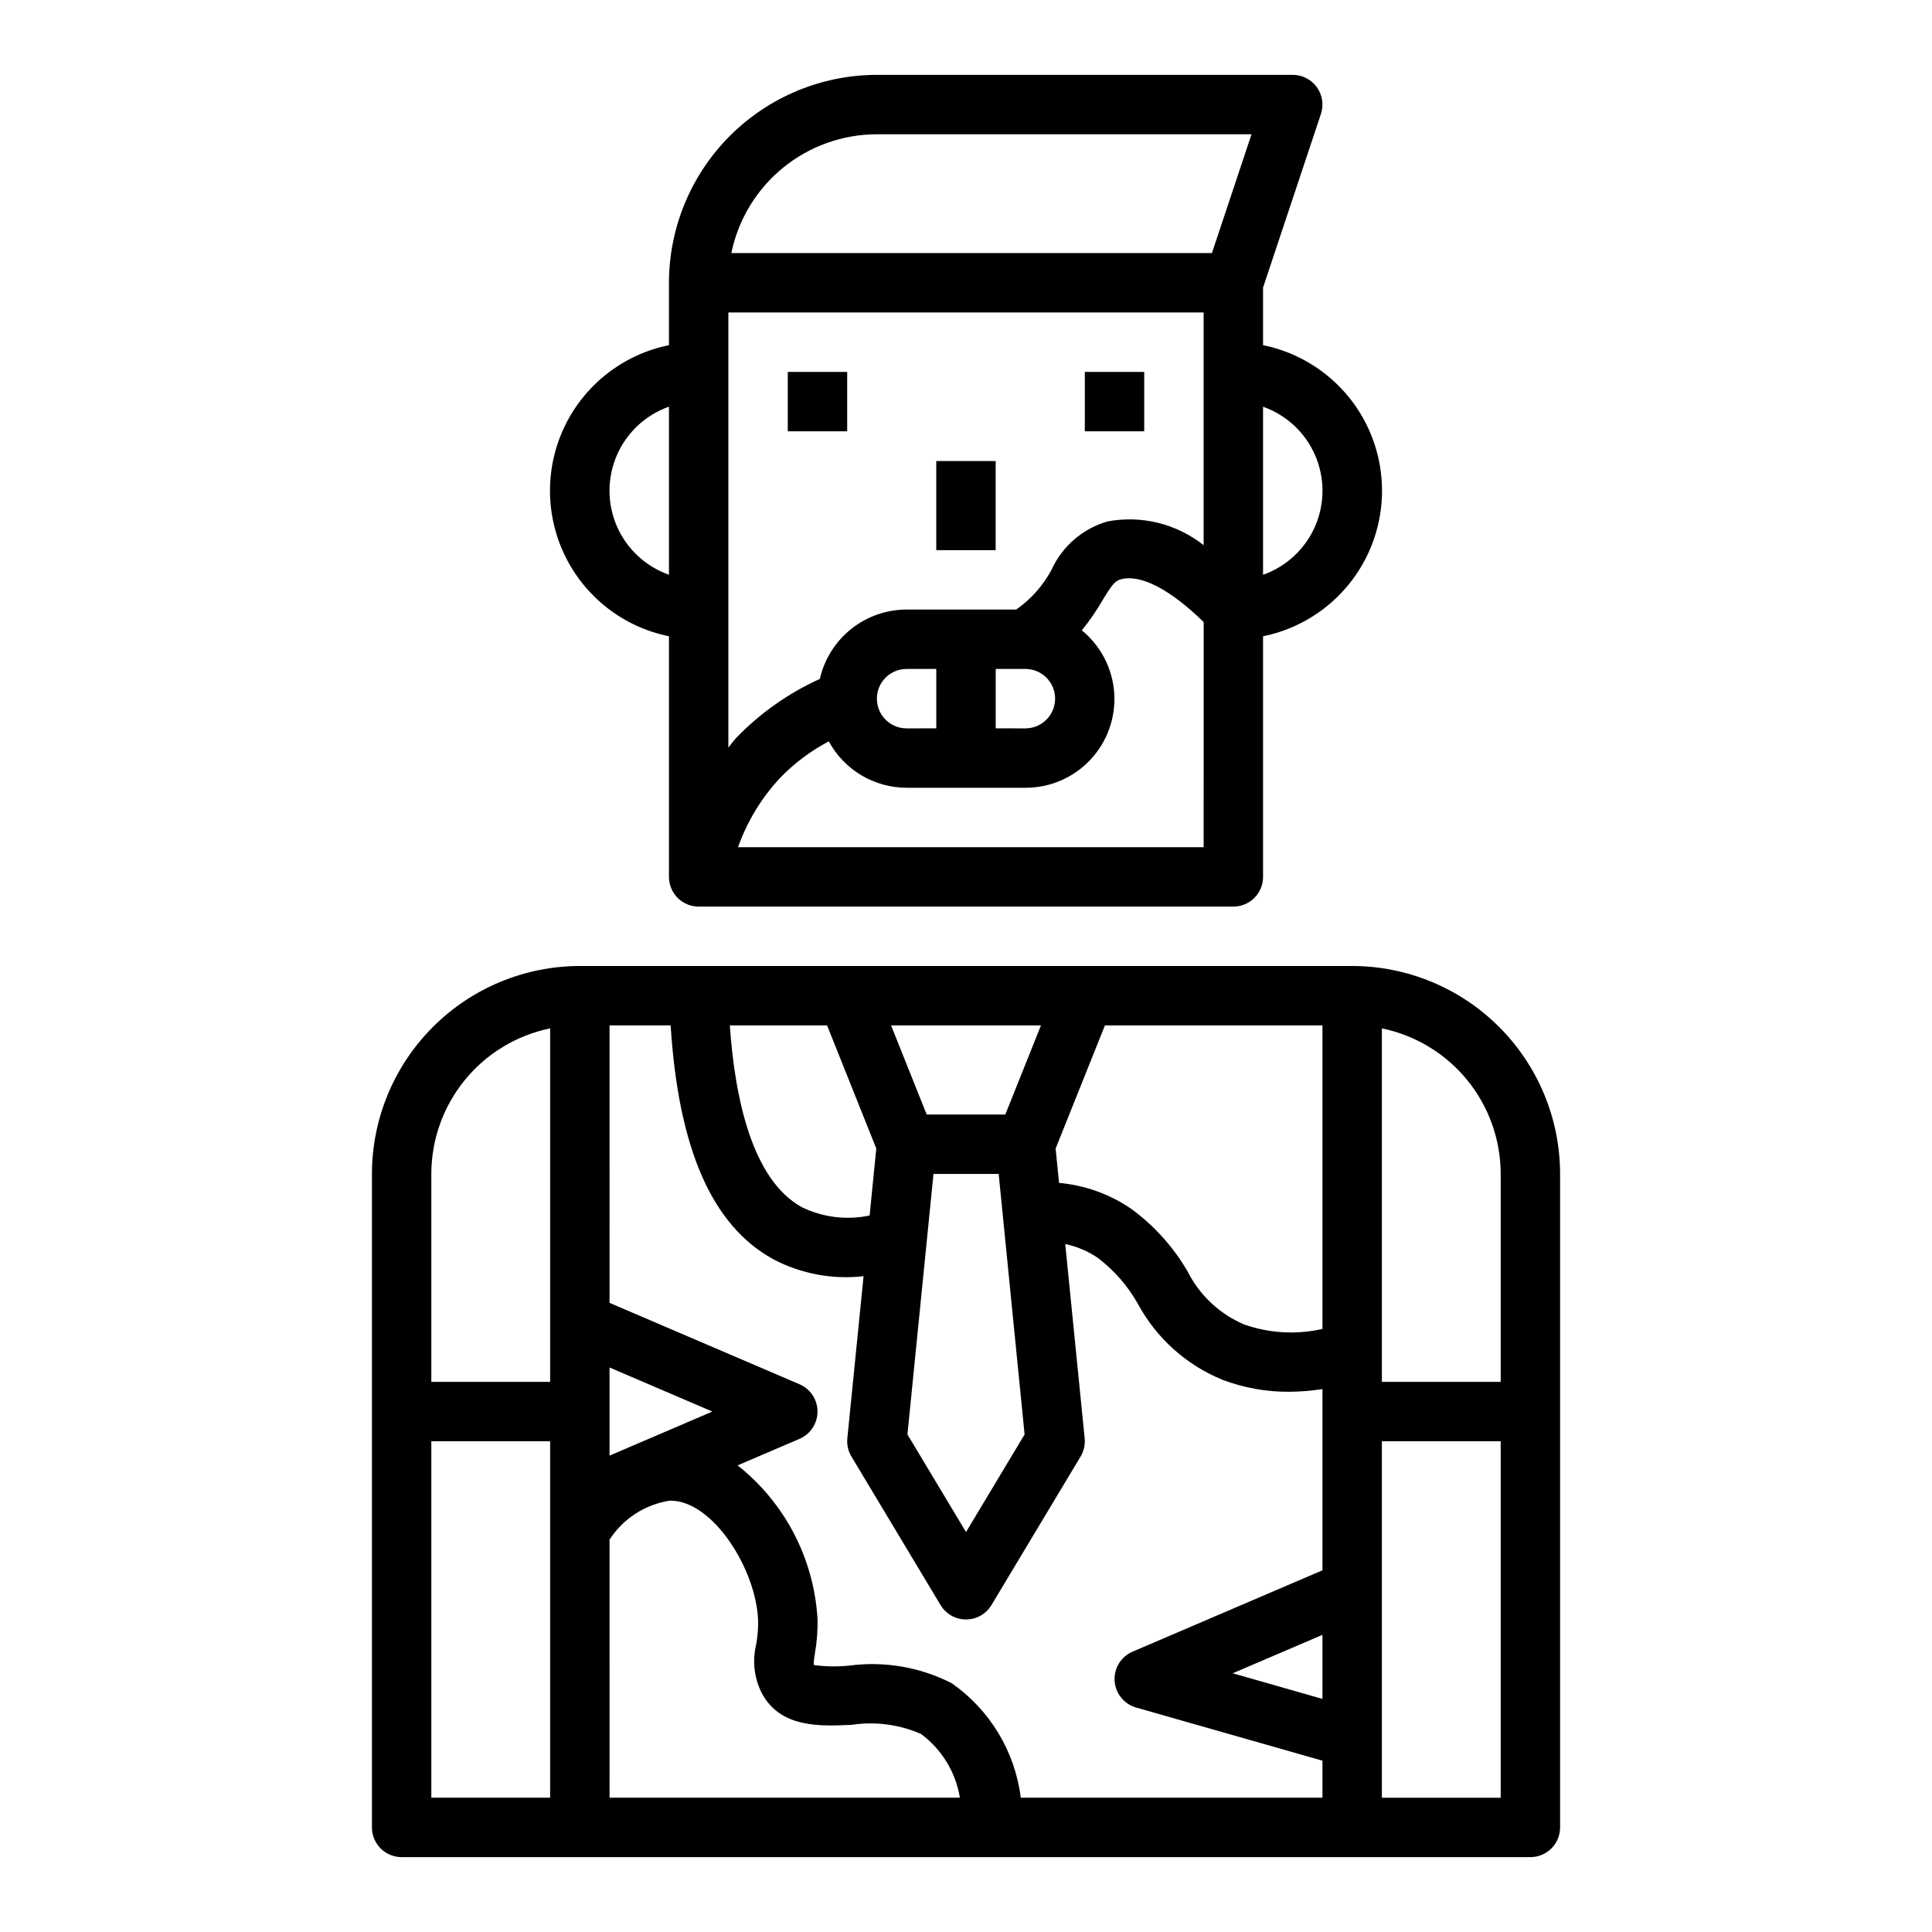
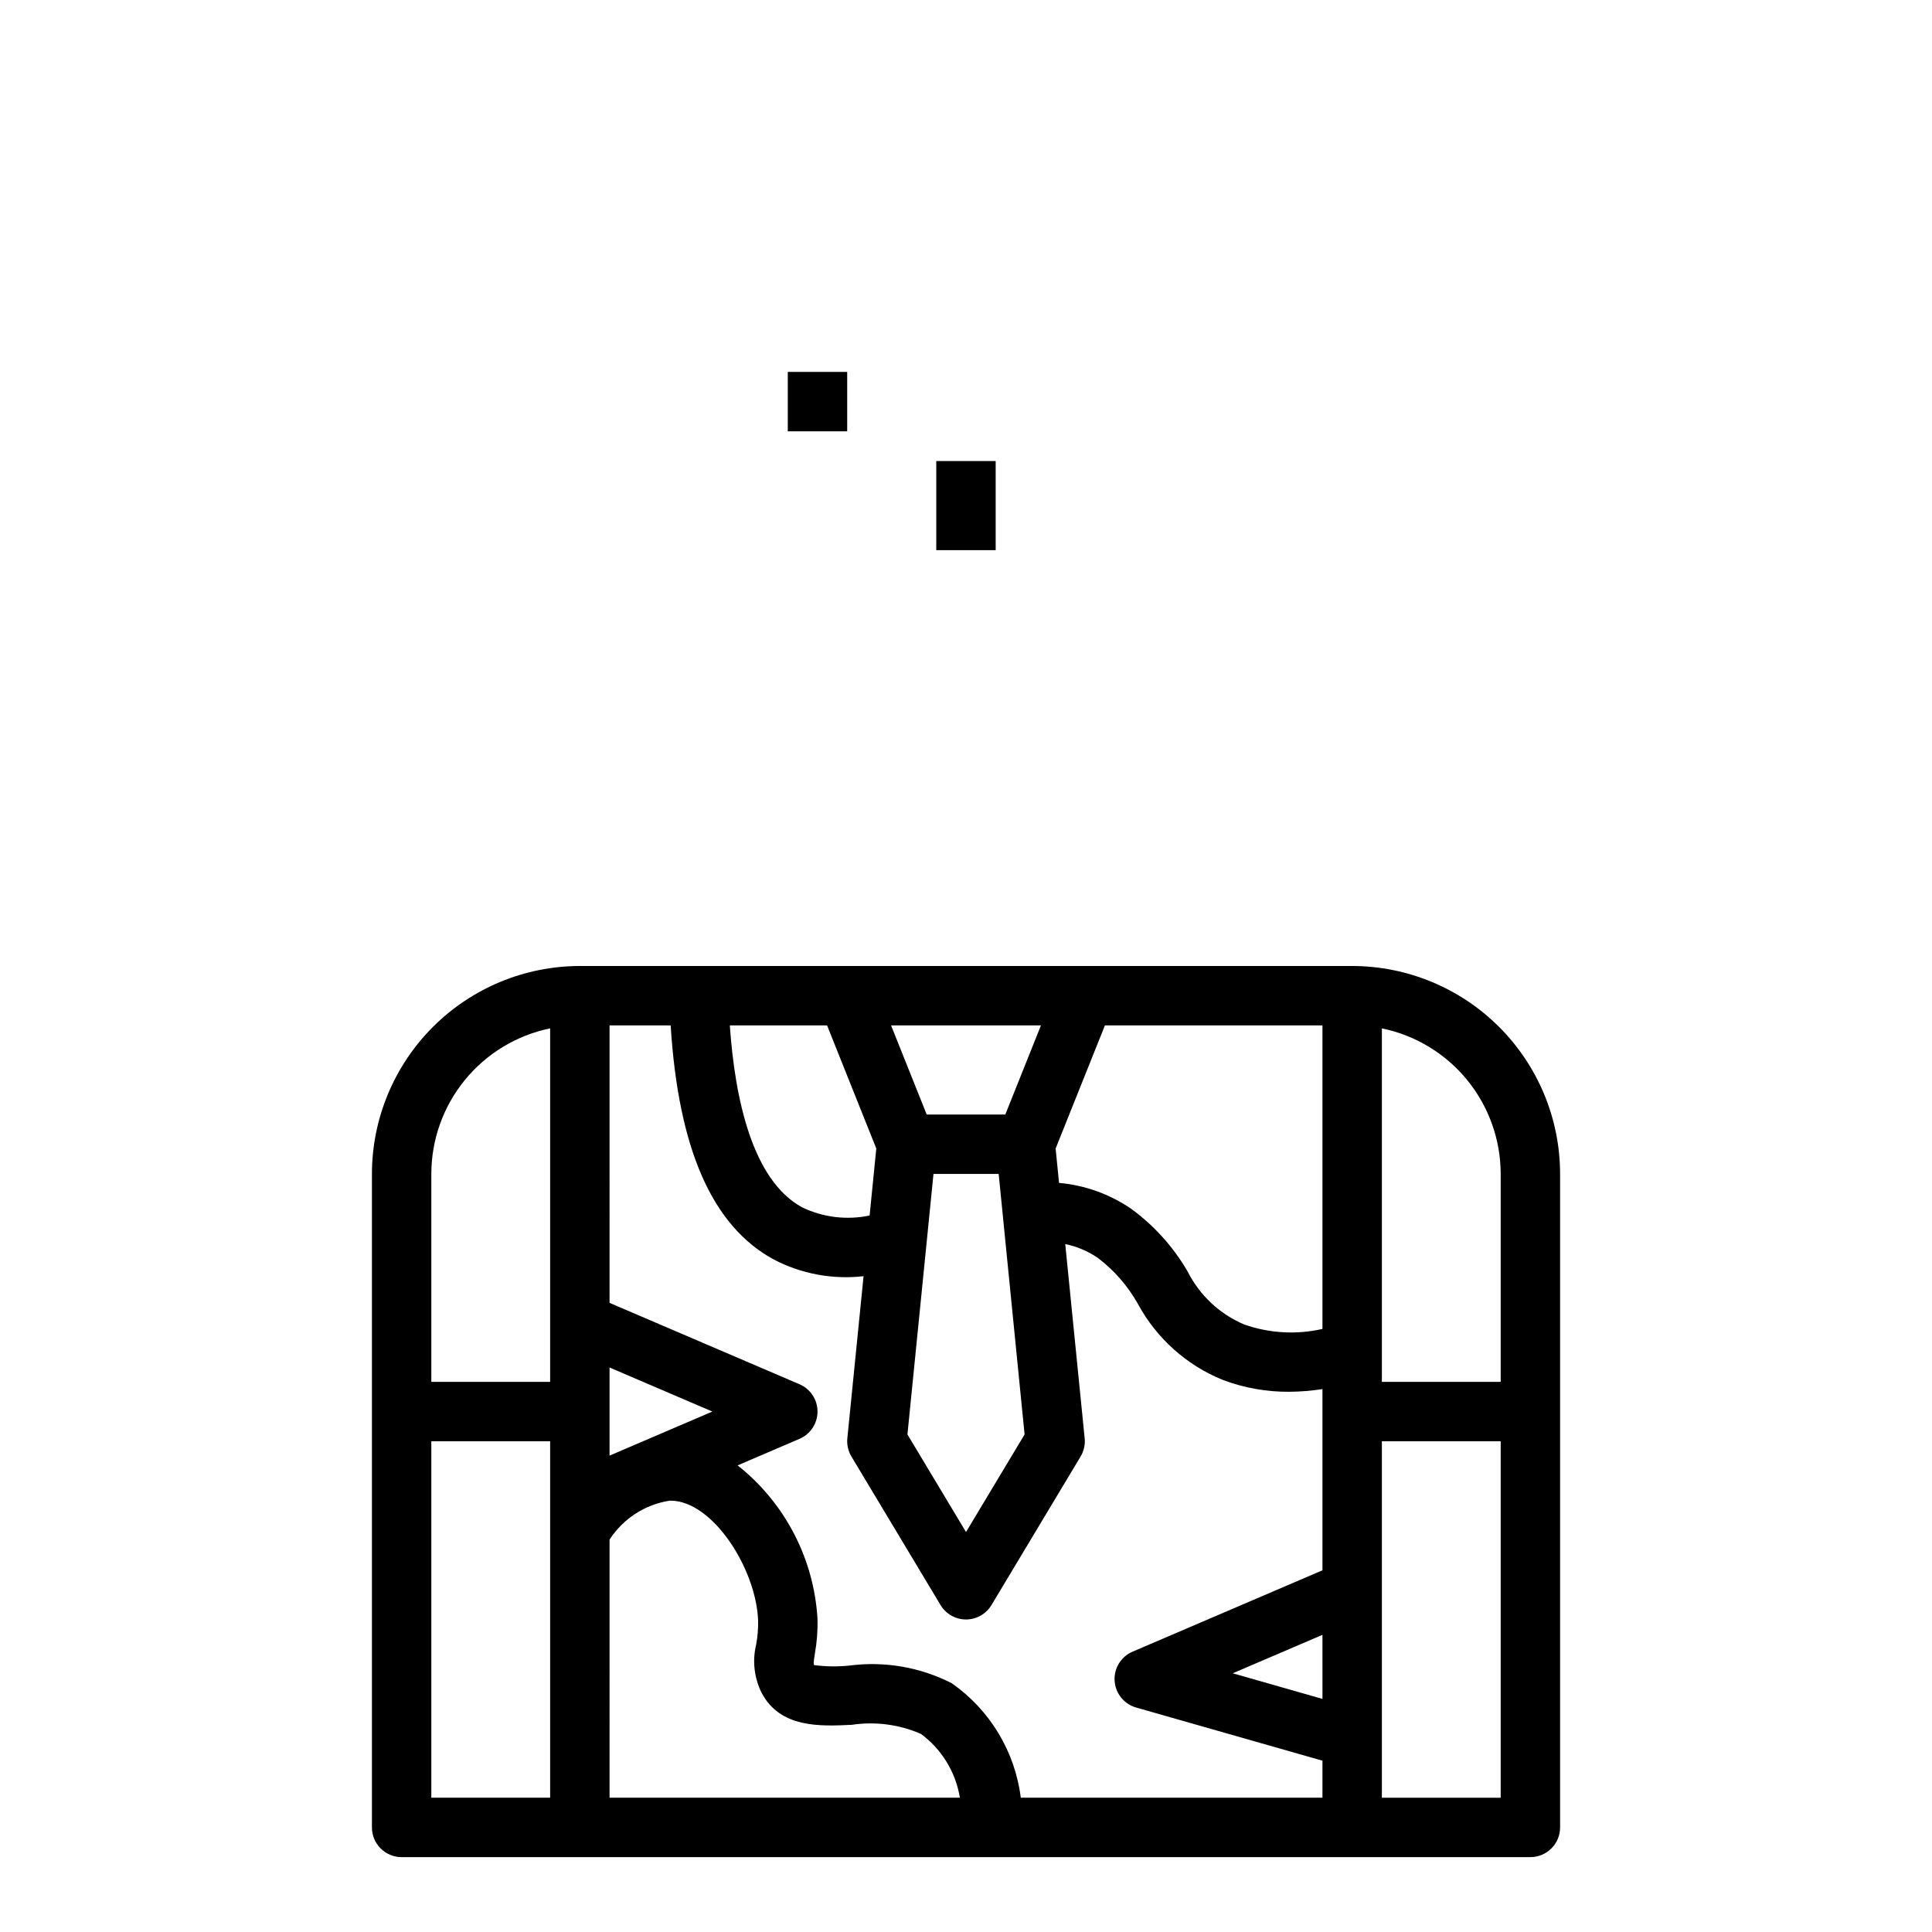
<svg xmlns="http://www.w3.org/2000/svg" fill="#000000" width="800px" height="800px" version="1.1" viewBox="144 144 512 512">
  <g>
    <path d="m250.43 636.16h299.14c2.09 0 4.09-0.832 5.566-2.305 1.477-1.477 2.305-3.481 2.305-5.566v-173.19c-0.016-14.609-5.824-28.613-16.156-38.945s-24.336-16.141-38.945-16.156h-204.67c-14.609 0.016-28.617 5.824-38.949 16.156-10.328 10.332-16.141 24.336-16.156 38.945v173.19c0 2.086 0.828 4.09 2.305 5.566 1.477 1.473 3.481 2.305 5.566 2.305zm259.78-219.63c8.883 1.824 16.867 6.656 22.605 13.684 5.734 7.027 8.871 15.816 8.883 24.887v55.105h-31.488zm0 109.42h31.488v94.465h-31.488zm-15.742 68.281-23.781-6.793 23.777-10.184zm-57.648-178.49h57.645v80.438c-6.898 1.574-14.105 1.16-20.781-1.191-6.484-2.769-11.781-7.738-14.957-14.035-3.781-6.512-8.875-12.168-14.957-16.609-5.676-3.891-12.258-6.254-19.113-6.863l-0.906-9.109zm-16.957 0-9.445 23.617h-20.832l-9.445-23.617zm-4.336 108.4-15.523 25.867-15.523-25.867 6.902-69.039h17.277zm-52.344-108.4 13.043 32.629-1.77 17.754c-6.047 1.273-12.348 0.508-17.918-2.184-13.168-7.211-17.781-28.758-19.129-48.199zm-57.645 0h16.191c2.055 32.652 10.941 53.09 27.254 62 7.328 3.848 15.645 5.402 23.867 4.465l-4.297 42.957c-0.172 1.688 0.211 3.387 1.086 4.84l23.617 39.359c1.422 2.371 3.981 3.816 6.746 3.816 2.762 0 5.32-1.445 6.746-3.816l23.617-39.359h-0.004c0.875-1.453 1.258-3.152 1.086-4.84l-5.148-51.477h0.004c3.082 0.645 6.008 1.883 8.609 3.652 4.363 3.305 7.992 7.477 10.668 12.25 4.93 9.102 12.867 16.203 22.457 20.098 5.609 2.117 11.562 3.188 17.555 3.148 2.973-0.02 5.938-0.254 8.871-0.707v48.02l-50.332 21.57v-0.004c-3.059 1.316-4.957 4.414-4.746 7.734 0.215 3.32 2.492 6.152 5.691 7.066l49.387 14.09v9.809h-79.945c-1.535-12.262-8.199-23.293-18.336-30.359-8.375-4.262-17.848-5.883-27.164-4.644-3.086 0.305-6.199 0.262-9.273-0.137-0.156-0.301-0.18-0.598 0.203-3.055 0.551-3.074 0.785-6.195 0.691-9.32-0.973-15.91-8.664-30.656-21.16-40.555l16.398-7.031c2.894-1.242 4.769-4.086 4.769-7.234s-1.875-5.992-4.769-7.234l-50.34-21.57zm0 90.66 27.246 11.676-27.246 11.676zm0 45.609v0.004c3.598-5.547 9.387-9.301 15.918-10.32h0.242c11.195 0 22.711 18.105 23.207 31.773v-0.004c0.043 2.113-0.125 4.223-0.504 6.301-1.051 4.293-0.555 8.816 1.395 12.781 4.938 9.445 15.469 8.949 23.938 8.551 6.219-0.938 12.574-0.102 18.336 2.418 5.508 4.074 9.207 10.137 10.309 16.898h-92.84zm-47.234-96.91c0.012-9.07 3.148-17.859 8.887-24.887 5.734-7.027 13.719-11.859 22.602-13.684v93.676h-31.488zm0 70.848h31.488v94.465h-31.488z" />
-     <path d="m321.28 312.62v63.766c0 2.086 0.832 4.09 2.305 5.566 1.477 1.477 3.481 2.305 5.566 2.305h141.7c2.086 0 4.09-0.828 5.566-2.305 1.477-1.477 2.305-3.481 2.305-5.566v-63.766c11.957-2.426 22.109-10.262 27.492-21.211 5.379-10.949 5.379-23.773 0-34.723-5.383-10.949-15.535-18.781-27.492-21.211v-15.262l15.336-46.012c0.797-2.402 0.395-5.039-1.082-7.09-1.48-2.055-3.852-3.269-6.383-3.273h-110.21c-14.609 0.02-28.617 5.828-38.945 16.16-10.332 10.332-16.141 24.336-16.16 38.945v16.531c-11.953 2.43-22.109 10.262-27.492 21.211-5.379 10.949-5.379 23.773 0 34.723 5.383 10.949 15.539 18.785 27.492 21.211zm157.44-60.836v0.004c6.184 2.18 11.18 6.832 13.793 12.844 2.617 6.012 2.617 12.84 0 18.852-2.613 6.008-7.609 10.66-13.793 12.844zm-15.742 116.73h-123.39c2.398-6.762 6.148-12.961 11.02-18.227 3.781-3.957 8.184-7.269 13.027-9.816 2.019 3.711 4.996 6.812 8.625 8.977 3.625 2.164 7.769 3.309 11.992 3.32h31.488c6.519 0.023 12.754-2.664 17.215-7.414 4.465-4.75 6.754-11.141 6.328-17.645-0.43-6.504-3.539-12.539-8.586-16.664 2.023-2.496 3.852-5.144 5.465-7.926 2.488-4.125 3.312-5.227 5.039-5.637 5.266-1.289 12.965 2.785 21.789 11.375zm-86.594-39.363c0-4.348 3.523-7.871 7.871-7.871h7.871v15.742l-7.871 0.004c-4.348 0-7.871-3.527-7.871-7.875zm31.488 7.871v-15.742h7.871c4.348 0 7.871 3.523 7.871 7.871 0 4.348-3.523 7.875-7.871 7.875zm-31.488-157.44h99.281l-10.492 31.488h-127.36c1.828-8.887 6.66-16.867 13.688-22.605 7.027-5.734 15.816-8.871 24.887-8.883zm-39.359 47.23h125.95v61.664c-7.18-5.676-16.457-7.973-25.453-6.297-6.582 1.898-12.004 6.574-14.852 12.805-2.246 4.203-5.449 7.82-9.355 10.551h-29.062c-5.348 0.008-10.531 1.832-14.707 5.176-4.176 3.34-7.094 7.996-8.277 13.211-8.285 3.75-15.785 9.031-22.105 15.562-0.789 0.836-1.41 1.777-2.141 2.637zm-15.742 24.961v44.539l-0.004 0.004c-6.18-2.184-11.176-6.836-13.793-12.844-2.617-6.012-2.617-12.84 0-18.852 2.617-6.012 7.613-10.664 13.793-12.844z" />
    <path d="m352.77 242.56h15.742v15.742h-15.742z" />
-     <path d="m431.49 242.56h15.742v15.742h-15.742z" />
    <path d="m392.12 266.18h15.742v23.617h-15.742z" />
  </g>
</svg>